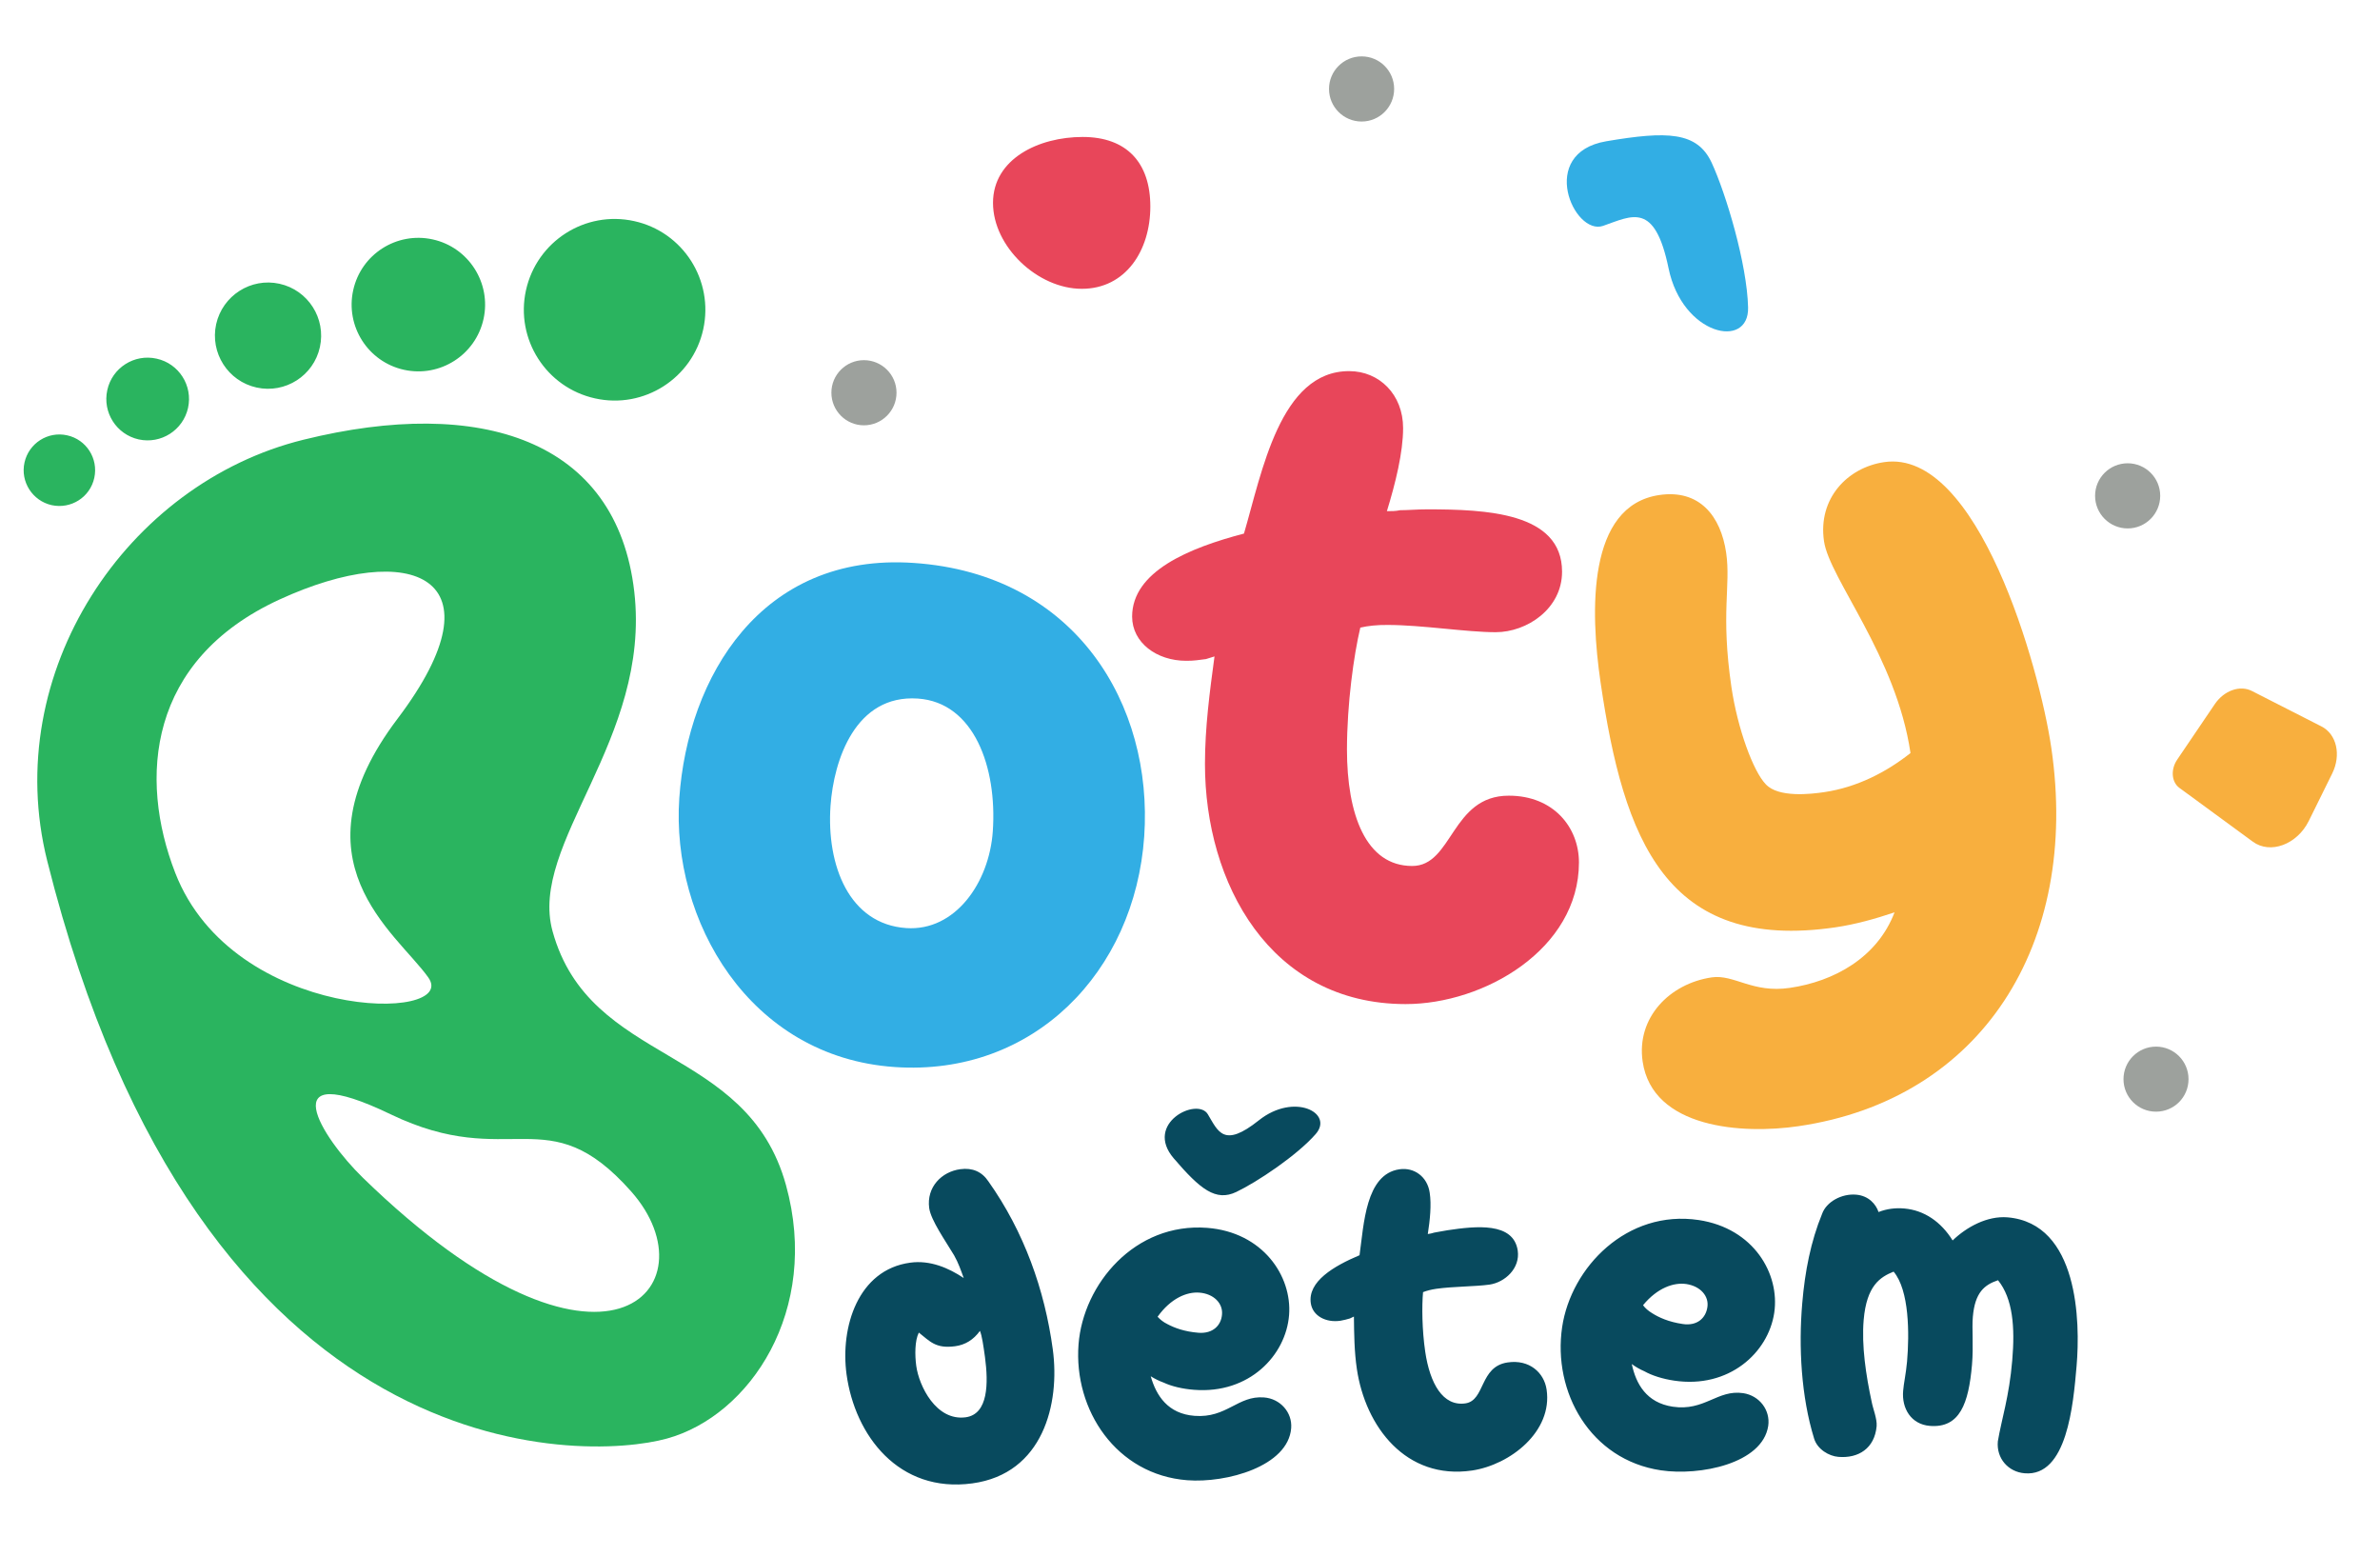
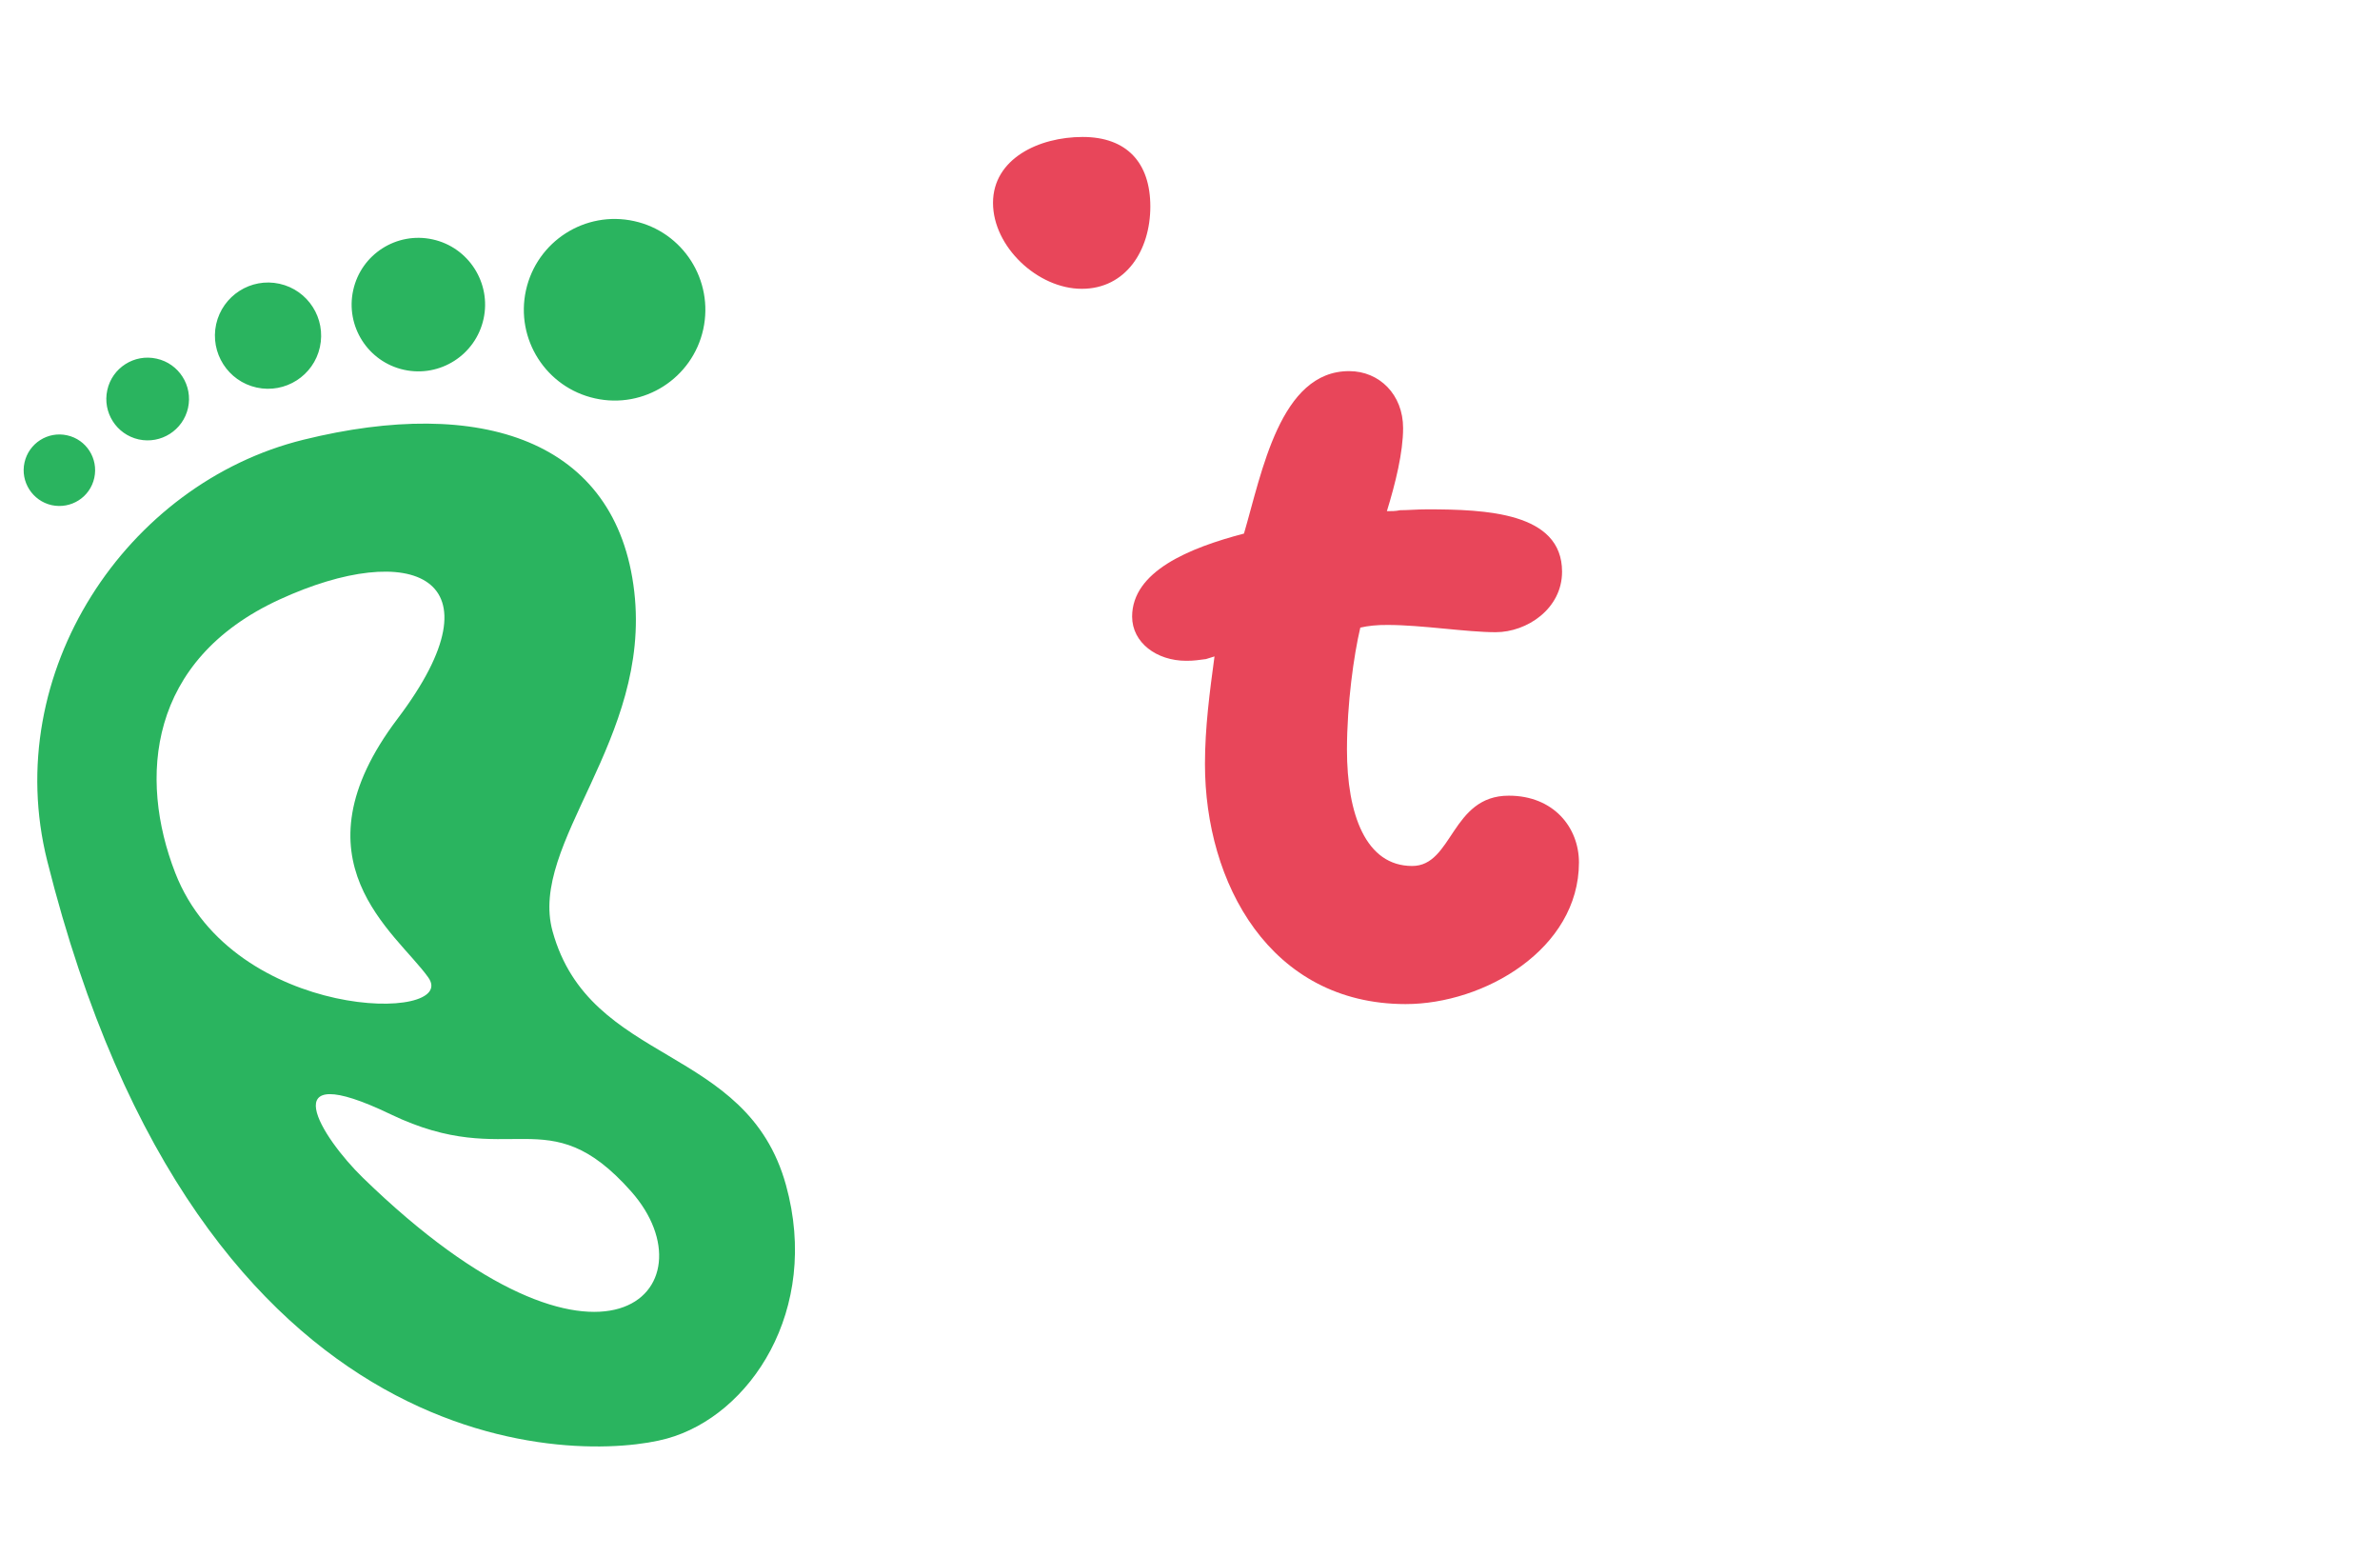
<svg xmlns="http://www.w3.org/2000/svg" width="130" zoomAndPan="magnify" viewBox="0 0 97.5 63.75" height="85" preserveAspectRatio="xMidYMid meet" version="1.0">
  <defs>
    <clipPath id="dfac47de28">
      <path d="M 0.969 8 L 33 8 L 33 60 L 0.969 60 Z M 0.969 8 " clip-rule="nonzero" />
    </clipPath>
    <clipPath id="9478b69eaa">
-       <path d="M 65 18 L 95.734 18 L 95.734 47 L 65 47 Z M 65 18 " clip-rule="nonzero" />
-     </clipPath>
+       </clipPath>
  </defs>
  <g clip-path="url(#dfac47de28)">
    <path fill="#2ab45f" d="M 32.199 48.535 C 30.598 42.742 24.164 43.664 22.637 38.141 C 21.641 34.543 26.68 30.301 25.984 24.234 C 25.27 18 19.68 16.219 12.434 18.008 C 5.184 19.793 0.004 27.547 1.934 35.254 C 8.242 60.426 23.93 59.855 27.324 58.914 C 30.723 57.977 33.617 53.664 32.199 48.535 Z M 14.867 48.234 C 13.164 46.578 11.078 43.266 16.008 45.637 C 20.934 48.004 22.414 44.906 25.859 48.797 C 29.305 52.688 24.773 57.867 14.867 48.234 Z M 7.18 35.75 C 5.668 31.863 6.062 27.031 11.445 24.555 C 16.828 22.078 20.703 23.59 16.289 29.43 C 11.871 35.266 16.219 38.172 17.543 40.027 C 18.871 41.879 9.562 41.867 7.18 35.75 Z M 3.863 19.57 C 3.691 20.363 2.91 20.859 2.117 20.688 C 1.332 20.512 0.828 19.73 1.004 18.941 C 1.18 18.152 1.961 17.652 2.75 17.828 C 3.539 18 4.035 18.781 3.863 19.57 Z M 7.703 16.707 C 7.5 17.617 6.598 18.195 5.684 17.996 C 4.77 17.793 4.195 16.891 4.395 15.977 C 4.594 15.062 5.5 14.484 6.414 14.688 C 7.328 14.887 7.906 15.793 7.703 16.707 Z M 28.809 13.488 C 28.367 15.492 26.383 16.762 24.379 16.316 C 22.375 15.875 21.105 13.891 21.547 11.887 C 21.992 9.879 23.973 8.613 25.98 9.055 C 27.984 9.496 29.25 11.48 28.809 13.488 Z M 13.105 14.215 C 12.848 15.387 11.688 16.129 10.512 15.871 C 9.34 15.613 8.598 14.453 8.855 13.277 C 9.117 12.105 10.277 11.363 11.449 11.621 C 12.621 11.879 13.363 13.039 13.105 14.215 Z M 19.809 13.062 C 19.484 14.539 18.023 15.469 16.551 15.145 C 15.074 14.82 14.145 13.359 14.469 11.887 C 14.793 10.41 16.25 9.48 17.727 9.805 C 19.199 10.129 20.133 11.59 19.809 13.062 Z M 19.809 13.062 " fill-opacity="1" fill-rule="nonzero" />
  </g>
-   <path fill="#084a5e" d="M 40.492 48.383 C 40.223 47.98 39.832 47.816 39.34 47.883 C 38.578 47.984 37.949 48.617 38.066 49.477 C 38.137 49.977 38.734 50.82 39.086 51.41 C 39.266 51.73 39.359 52.008 39.48 52.34 C 38.867 51.93 38.105 51.598 37.289 51.711 C 35.145 52 34.418 54.355 34.68 56.285 C 35.023 58.785 36.816 61.16 39.832 60.75 C 42.738 60.355 43.43 57.48 43.129 55.262 C 42.797 52.816 41.949 50.438 40.492 48.383 Z M 51.781 57.23 C 50.711 57.145 50.254 58.086 48.938 57.984 C 47.848 57.902 47.367 57.16 47.141 56.363 C 47.305 56.465 47.473 56.551 47.676 56.625 C 47.992 56.773 48.445 56.883 48.922 56.918 C 51.176 57.094 52.68 55.508 52.809 53.855 C 52.934 52.254 51.727 50.461 49.453 50.285 C 46.492 50.059 44.375 52.59 44.184 55.055 C 43.977 57.746 45.734 60.398 48.637 60.621 C 50.242 60.746 52.773 60.051 52.895 58.488 C 52.945 57.844 52.449 57.281 51.781 57.23 Z M 78.008 49.492 C 77.645 49.461 77.297 49.504 76.957 49.637 C 76.852 49.32 76.555 48.969 76.039 48.926 C 75.445 48.875 74.82 49.219 74.645 49.711 C 74.18 50.844 73.941 52.074 73.832 53.367 C 73.676 55.164 73.789 57.199 74.316 58.91 C 74.449 59.355 74.926 59.633 75.309 59.664 C 76.129 59.734 76.797 59.32 76.879 58.406 C 76.902 58.102 76.727 57.688 76.676 57.41 C 76.441 56.324 76.258 55.113 76.348 54.055 C 76.469 52.652 77.02 52.301 77.574 52.078 C 78.219 52.84 78.223 54.629 78.125 55.762 C 78.078 56.281 77.988 56.656 77.965 56.961 C 77.902 57.68 78.289 58.328 79.051 58.395 C 80.293 58.5 80.648 57.465 80.785 55.898 C 80.852 55.109 80.777 54.414 80.82 53.93 C 80.906 52.926 81.297 52.617 81.852 52.43 C 82.461 53.188 82.551 54.352 82.434 55.715 C 82.309 57.207 81.996 58.121 81.844 59.031 C 81.781 59.73 82.273 60.281 82.941 60.336 C 84.68 60.488 84.934 57.523 85.07 55.945 C 85.227 54.129 85.148 50.105 82.246 49.855 C 81.406 49.785 80.559 50.254 79.992 50.801 C 79.52 50.039 78.828 49.562 78.008 49.492 Z M 71.414 57.055 C 70.355 56.898 69.832 57.805 68.523 57.609 C 67.445 57.445 67.02 56.672 66.848 55.863 C 67.004 55.977 67.168 56.074 67.367 56.16 C 67.672 56.332 68.113 56.473 68.59 56.543 C 70.824 56.875 72.438 55.406 72.684 53.766 C 72.922 52.176 71.848 50.305 69.59 49.965 C 66.652 49.527 64.363 51.898 63.996 54.344 C 63.598 57.016 65.156 59.785 68.039 60.215 C 69.629 60.453 72.203 59.945 72.438 58.395 C 72.531 57.75 72.078 57.156 71.414 57.055 Z M 58.84 52.781 C 59.523 52.684 60.438 52.691 61.023 52.609 C 61.648 52.516 62.281 51.949 62.176 51.215 C 62 50.039 60.457 50.211 59.301 50.383 C 59.094 50.414 58.906 50.457 58.754 50.48 C 58.664 50.512 58.586 50.523 58.492 50.539 C 58.582 49.961 58.645 49.332 58.57 48.848 C 58.477 48.191 57.934 47.797 57.328 47.887 C 55.941 48.09 55.875 50.141 55.695 51.406 C 54.637 51.852 53.566 52.484 53.699 53.375 C 53.777 53.895 54.32 54.176 54.91 54.09 C 55.062 54.066 55.172 54.031 55.301 53.996 L 55.465 53.918 C 55.473 54.625 55.48 55.355 55.586 56.066 C 55.934 58.422 57.594 60.621 60.305 60.223 C 61.875 59.988 63.613 58.621 63.359 56.91 C 63.258 56.215 62.652 55.664 61.762 55.797 C 60.605 55.965 60.848 57.352 60.035 57.473 C 59.105 57.609 58.578 56.648 58.387 55.363 C 58.254 54.453 58.246 53.488 58.297 52.918 C 58.445 52.859 58.633 52.812 58.84 52.781 Z M 39.562 58.043 C 38.348 58.207 37.645 56.754 37.535 55.934 C 37.477 55.504 37.473 54.906 37.641 54.574 C 38.094 54.93 38.328 55.242 39.129 55.133 C 39.543 55.078 39.883 54.867 40.145 54.504 C 40.23 54.711 40.285 55.105 40.352 55.586 C 40.492 56.641 40.492 57.914 39.562 58.043 Z M 49.133 52.938 C 49.723 52.984 50.098 53.375 50.062 53.824 C 50.031 54.273 49.695 54.625 49.102 54.582 C 48.508 54.535 48.102 54.375 47.824 54.227 C 47.656 54.145 47.531 54.043 47.422 53.926 C 47.961 53.172 48.617 52.898 49.133 52.938 Z M 69.082 52.586 C 69.672 52.676 70.016 53.09 69.945 53.535 C 69.879 53.984 69.523 54.312 68.934 54.223 C 68.348 54.137 67.949 53.949 67.684 53.781 C 67.523 53.684 67.402 53.578 67.309 53.453 C 67.898 52.738 68.57 52.512 69.082 52.586 Z M 48.086 47.441 C 49.172 48.707 49.805 49.215 50.645 48.816 C 51.484 48.418 53.129 47.324 53.898 46.445 C 54.656 45.582 53.02 44.73 51.574 45.879 C 50.129 47.031 49.906 46.344 49.48 45.633 C 49.051 44.918 46.852 46.004 48.086 47.441 Z M 48.086 47.441 " fill-opacity="1" fill-rule="nonzero" />
-   <path fill="#32aee4" d="M 37.438 23.055 C 31.168 22.621 28.172 27.742 27.828 32.688 C 27.488 37.668 30.672 43.289 36.652 43.699 C 42.336 44.09 46.492 39.805 46.875 34.25 C 47.242 28.875 44.082 23.508 37.438 23.055 Z M 37.125 38.008 C 34.785 37.848 33.855 35.441 34.023 33.008 C 34.156 31.109 35.051 28.434 37.602 28.609 C 39.902 28.766 40.852 31.422 40.672 34.039 C 40.527 36.152 39.129 38.145 37.125 38.008 Z M 65.805 5.785 C 68.297 5.363 69.527 5.387 70.121 6.664 C 70.711 7.941 71.57 10.812 71.613 12.59 C 71.656 14.328 68.922 13.734 68.355 10.988 C 67.789 8.246 66.863 8.836 65.672 9.25 C 64.477 9.664 62.969 6.266 65.805 5.785 Z M 65.805 5.785 " fill-opacity="1" fill-rule="nonzero" />
-   <path fill="#9da19d" d="M 89.656 44.195 C 89.656 44.934 89.062 45.527 88.324 45.527 C 87.59 45.527 86.992 44.934 86.992 44.195 C 86.992 43.461 87.59 42.863 88.324 42.863 C 89.062 42.863 89.656 43.461 89.656 44.195 Z M 88.496 20.305 C 88.496 21.043 87.898 21.641 87.164 21.641 C 86.426 21.641 85.828 21.043 85.828 20.305 C 85.828 19.57 86.426 18.973 87.164 18.973 C 87.898 18.973 88.496 19.57 88.496 20.305 Z M 36.727 16.082 C 36.727 16.82 36.129 17.418 35.391 17.418 C 34.656 17.418 34.059 16.82 34.059 16.082 C 34.059 15.348 34.656 14.75 35.391 14.75 C 36.129 14.75 36.727 15.348 36.727 16.082 Z M 57.113 3.641 C 57.113 4.379 56.516 4.977 55.781 4.977 C 55.043 4.977 54.445 4.379 54.445 3.641 C 54.445 2.906 55.043 2.309 55.781 2.309 C 56.516 2.309 57.113 2.906 57.113 3.641 Z M 57.113 3.641 " fill-opacity="1" fill-rule="nonzero" />
  <path fill="#e8465a" d="M 56.852 25.594 C 58.25 25.594 60.074 25.891 61.273 25.891 C 62.555 25.891 63.992 24.93 63.992 23.414 C 63.992 20.977 60.852 20.863 58.484 20.859 C 58.059 20.859 57.672 20.895 57.359 20.895 C 57.168 20.934 57.012 20.934 56.816 20.934 C 57.168 19.789 57.48 18.527 57.48 17.531 C 57.48 16.164 56.512 15.199 55.27 15.199 C 52.438 15.195 51.699 19.34 50.961 21.852 C 48.707 22.441 46.383 23.402 46.379 25.25 C 46.379 26.32 47.387 27.062 48.59 27.062 C 48.898 27.066 49.133 27.027 49.402 26.992 L 49.754 26.883 C 49.559 28.32 49.363 29.801 49.363 31.281 C 49.359 36.164 52.031 41.117 57.578 41.121 C 60.797 41.125 64.68 38.871 64.684 35.324 C 64.684 33.879 63.637 32.586 61.812 32.586 C 59.445 32.582 59.52 35.469 57.852 35.465 C 55.953 35.465 55.18 33.355 55.18 30.691 C 55.184 28.809 55.457 26.848 55.727 25.703 C 56.039 25.629 56.426 25.59 56.852 25.594 Z M 44.352 5.609 C 42.547 5.609 40.68 6.508 40.68 8.309 C 40.68 10.109 42.516 11.828 44.316 11.828 C 46.117 11.828 47.125 10.258 47.125 8.457 C 47.125 6.656 46.152 5.609 44.352 5.609 Z M 44.352 5.609 " fill-opacity="1" fill-rule="nonzero" />
  <g clip-path="url(#9478b69eaa)">
-     <path fill="#f8af3e" d="M 74.734 32.441 C 74.199 32.52 72.852 32.68 72.336 32.117 C 71.828 31.594 71.184 29.855 70.93 28.137 C 70.484 25.102 70.91 23.992 70.715 22.641 C 70.496 21.137 69.625 20.031 67.977 20.273 C 65.02 20.707 65.141 25.023 65.57 27.949 C 66.516 34.391 68.246 38.996 75.195 37.977 C 76 37.859 76.828 37.629 77.613 37.363 C 76.906 39.223 75.125 40.195 73.324 40.457 C 71.789 40.684 71.043 39.895 70.125 40.027 C 68.395 40.281 67.031 41.68 67.293 43.473 C 67.695 46.215 71.379 46.461 73.68 46.121 C 81.164 45.027 85.215 38.68 84.035 30.629 C 83.555 27.336 81.027 18.363 77.188 18.926 C 75.691 19.145 74.465 20.41 74.723 22.164 C 74.945 23.699 77.688 26.887 78.266 30.84 C 77.281 31.621 76.078 32.242 74.734 32.441 Z M 94.582 33.621 L 95.543 31.676 C 95.918 30.914 95.723 30.066 95.102 29.75 L 92.258 28.301 C 91.766 28.047 91.117 28.277 90.738 28.828 L 89.195 31.105 C 88.918 31.508 88.957 32.027 89.281 32.266 L 92.289 34.469 C 93.004 34.996 94.105 34.586 94.582 33.621 Z M 94.582 33.621 " fill-opacity="1" fill-rule="nonzero" />
-   </g>
+     </g>
</svg>